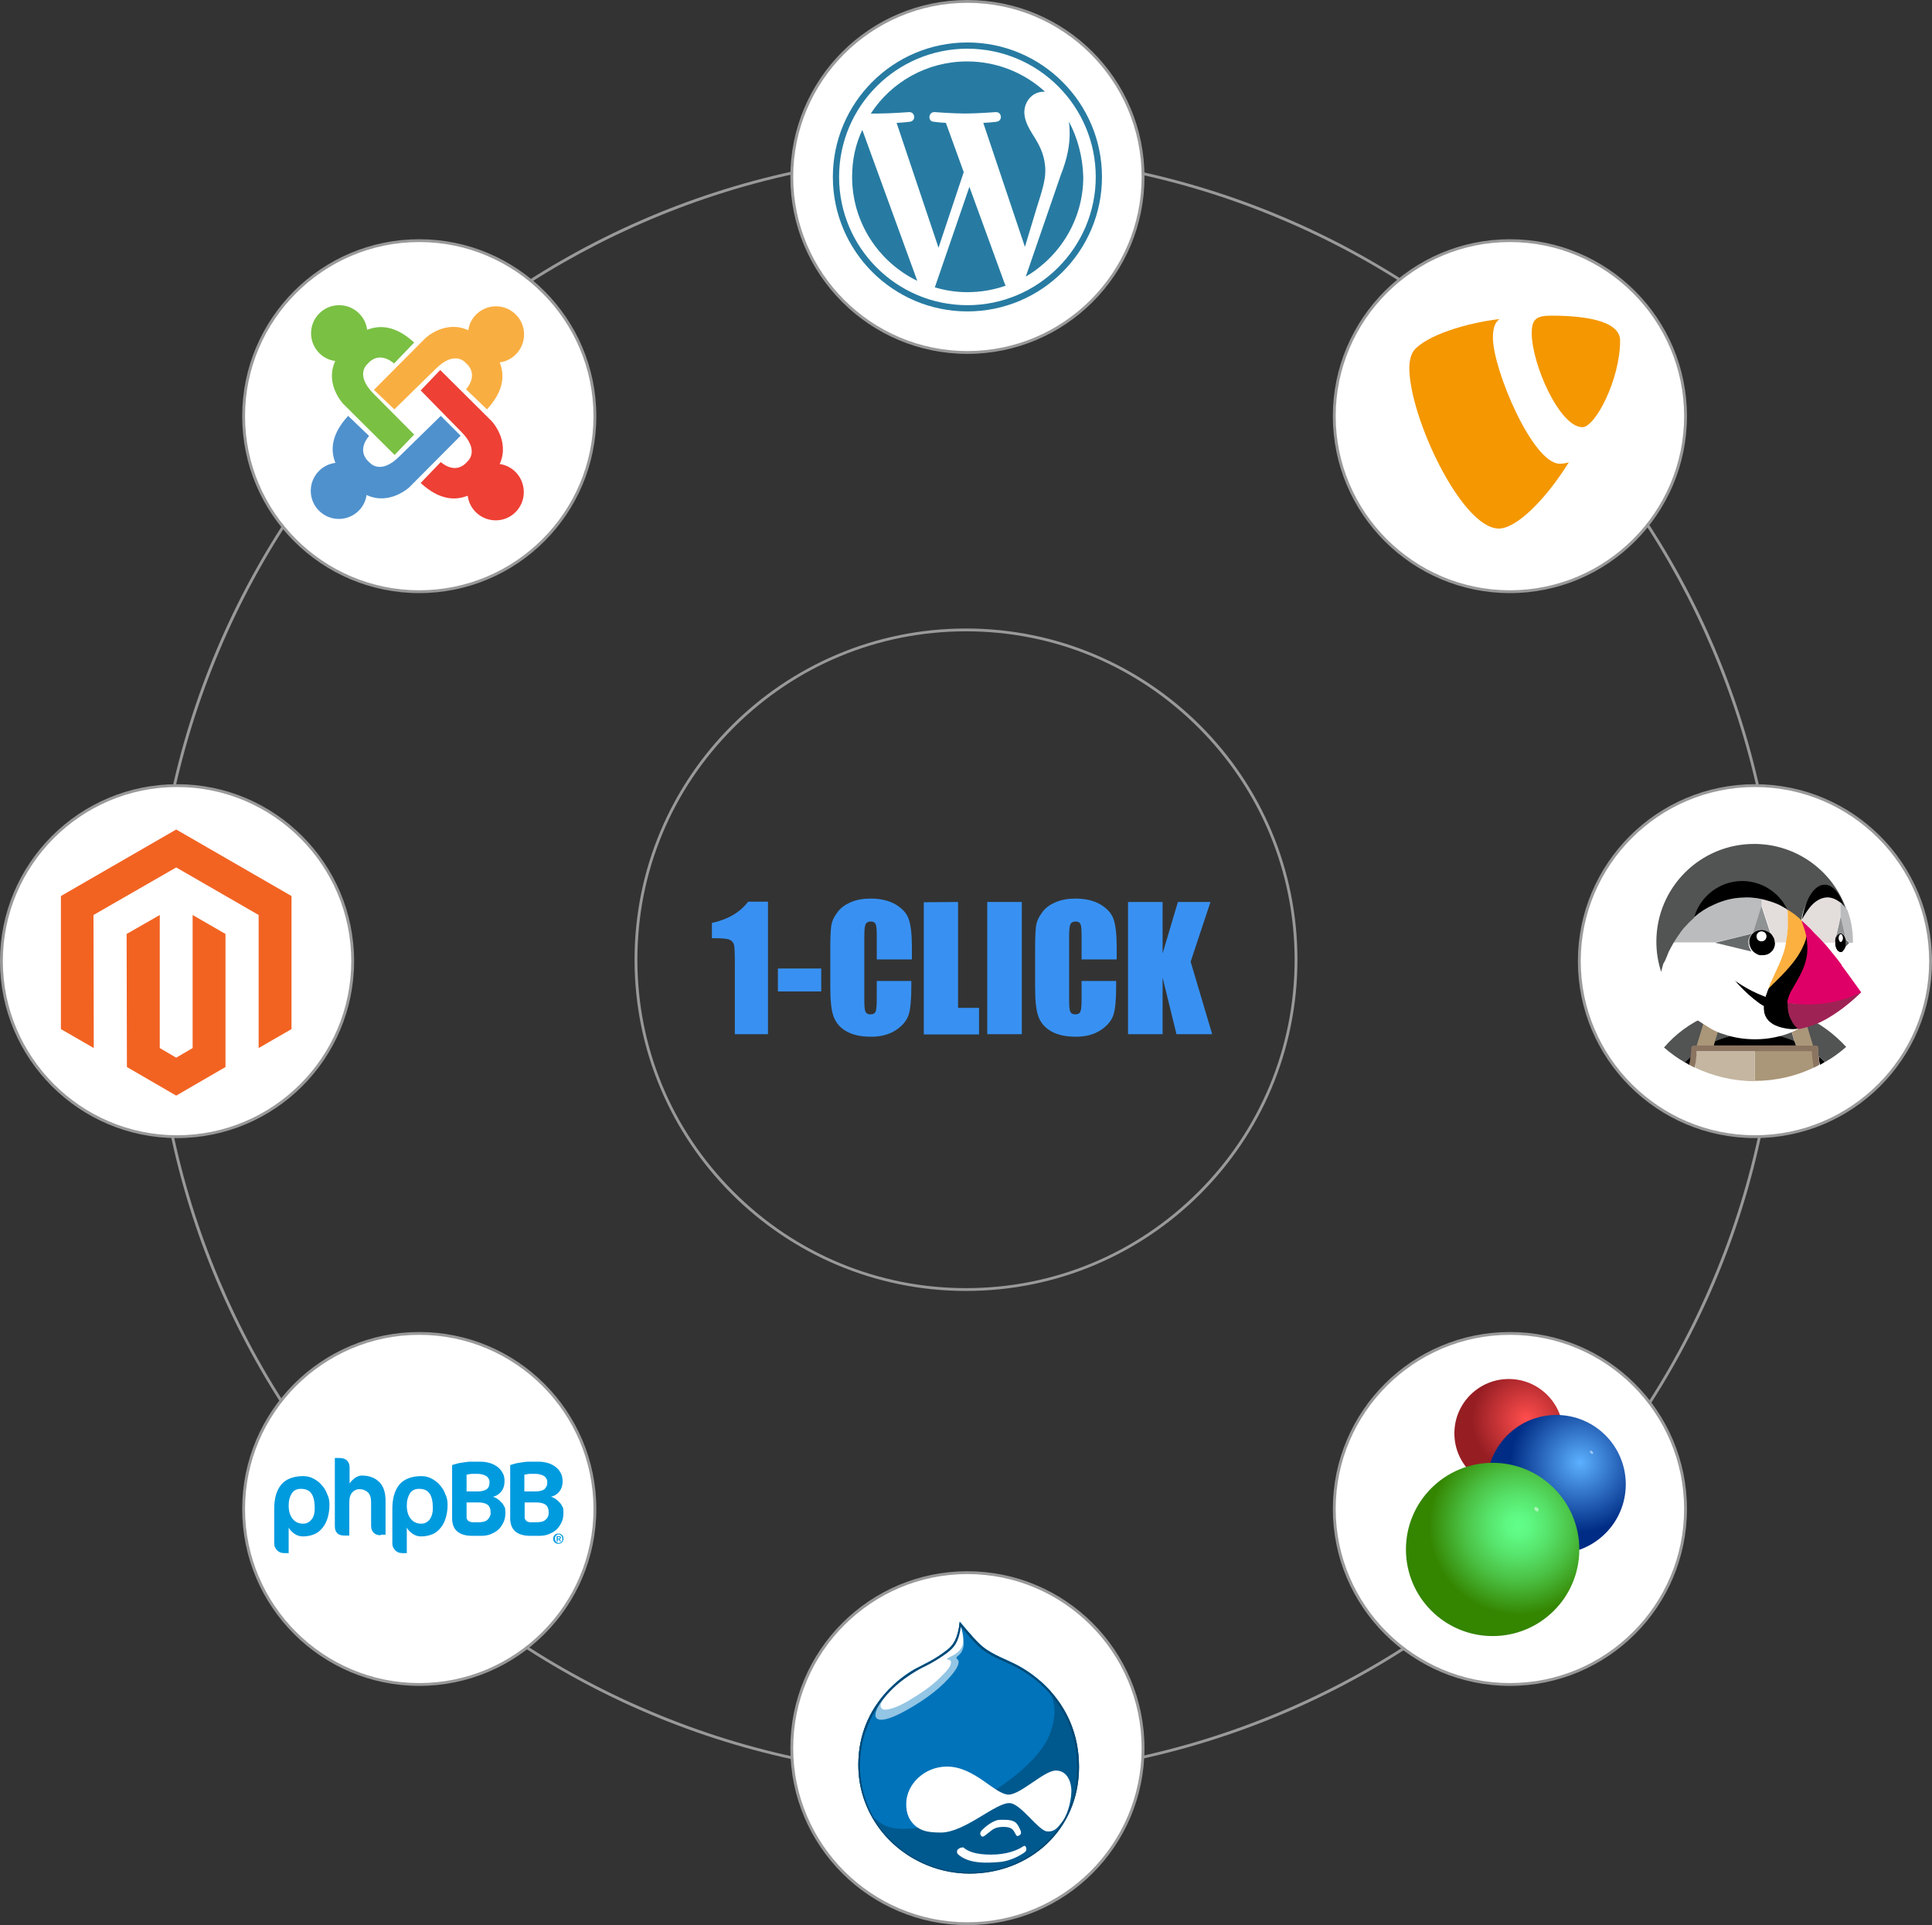
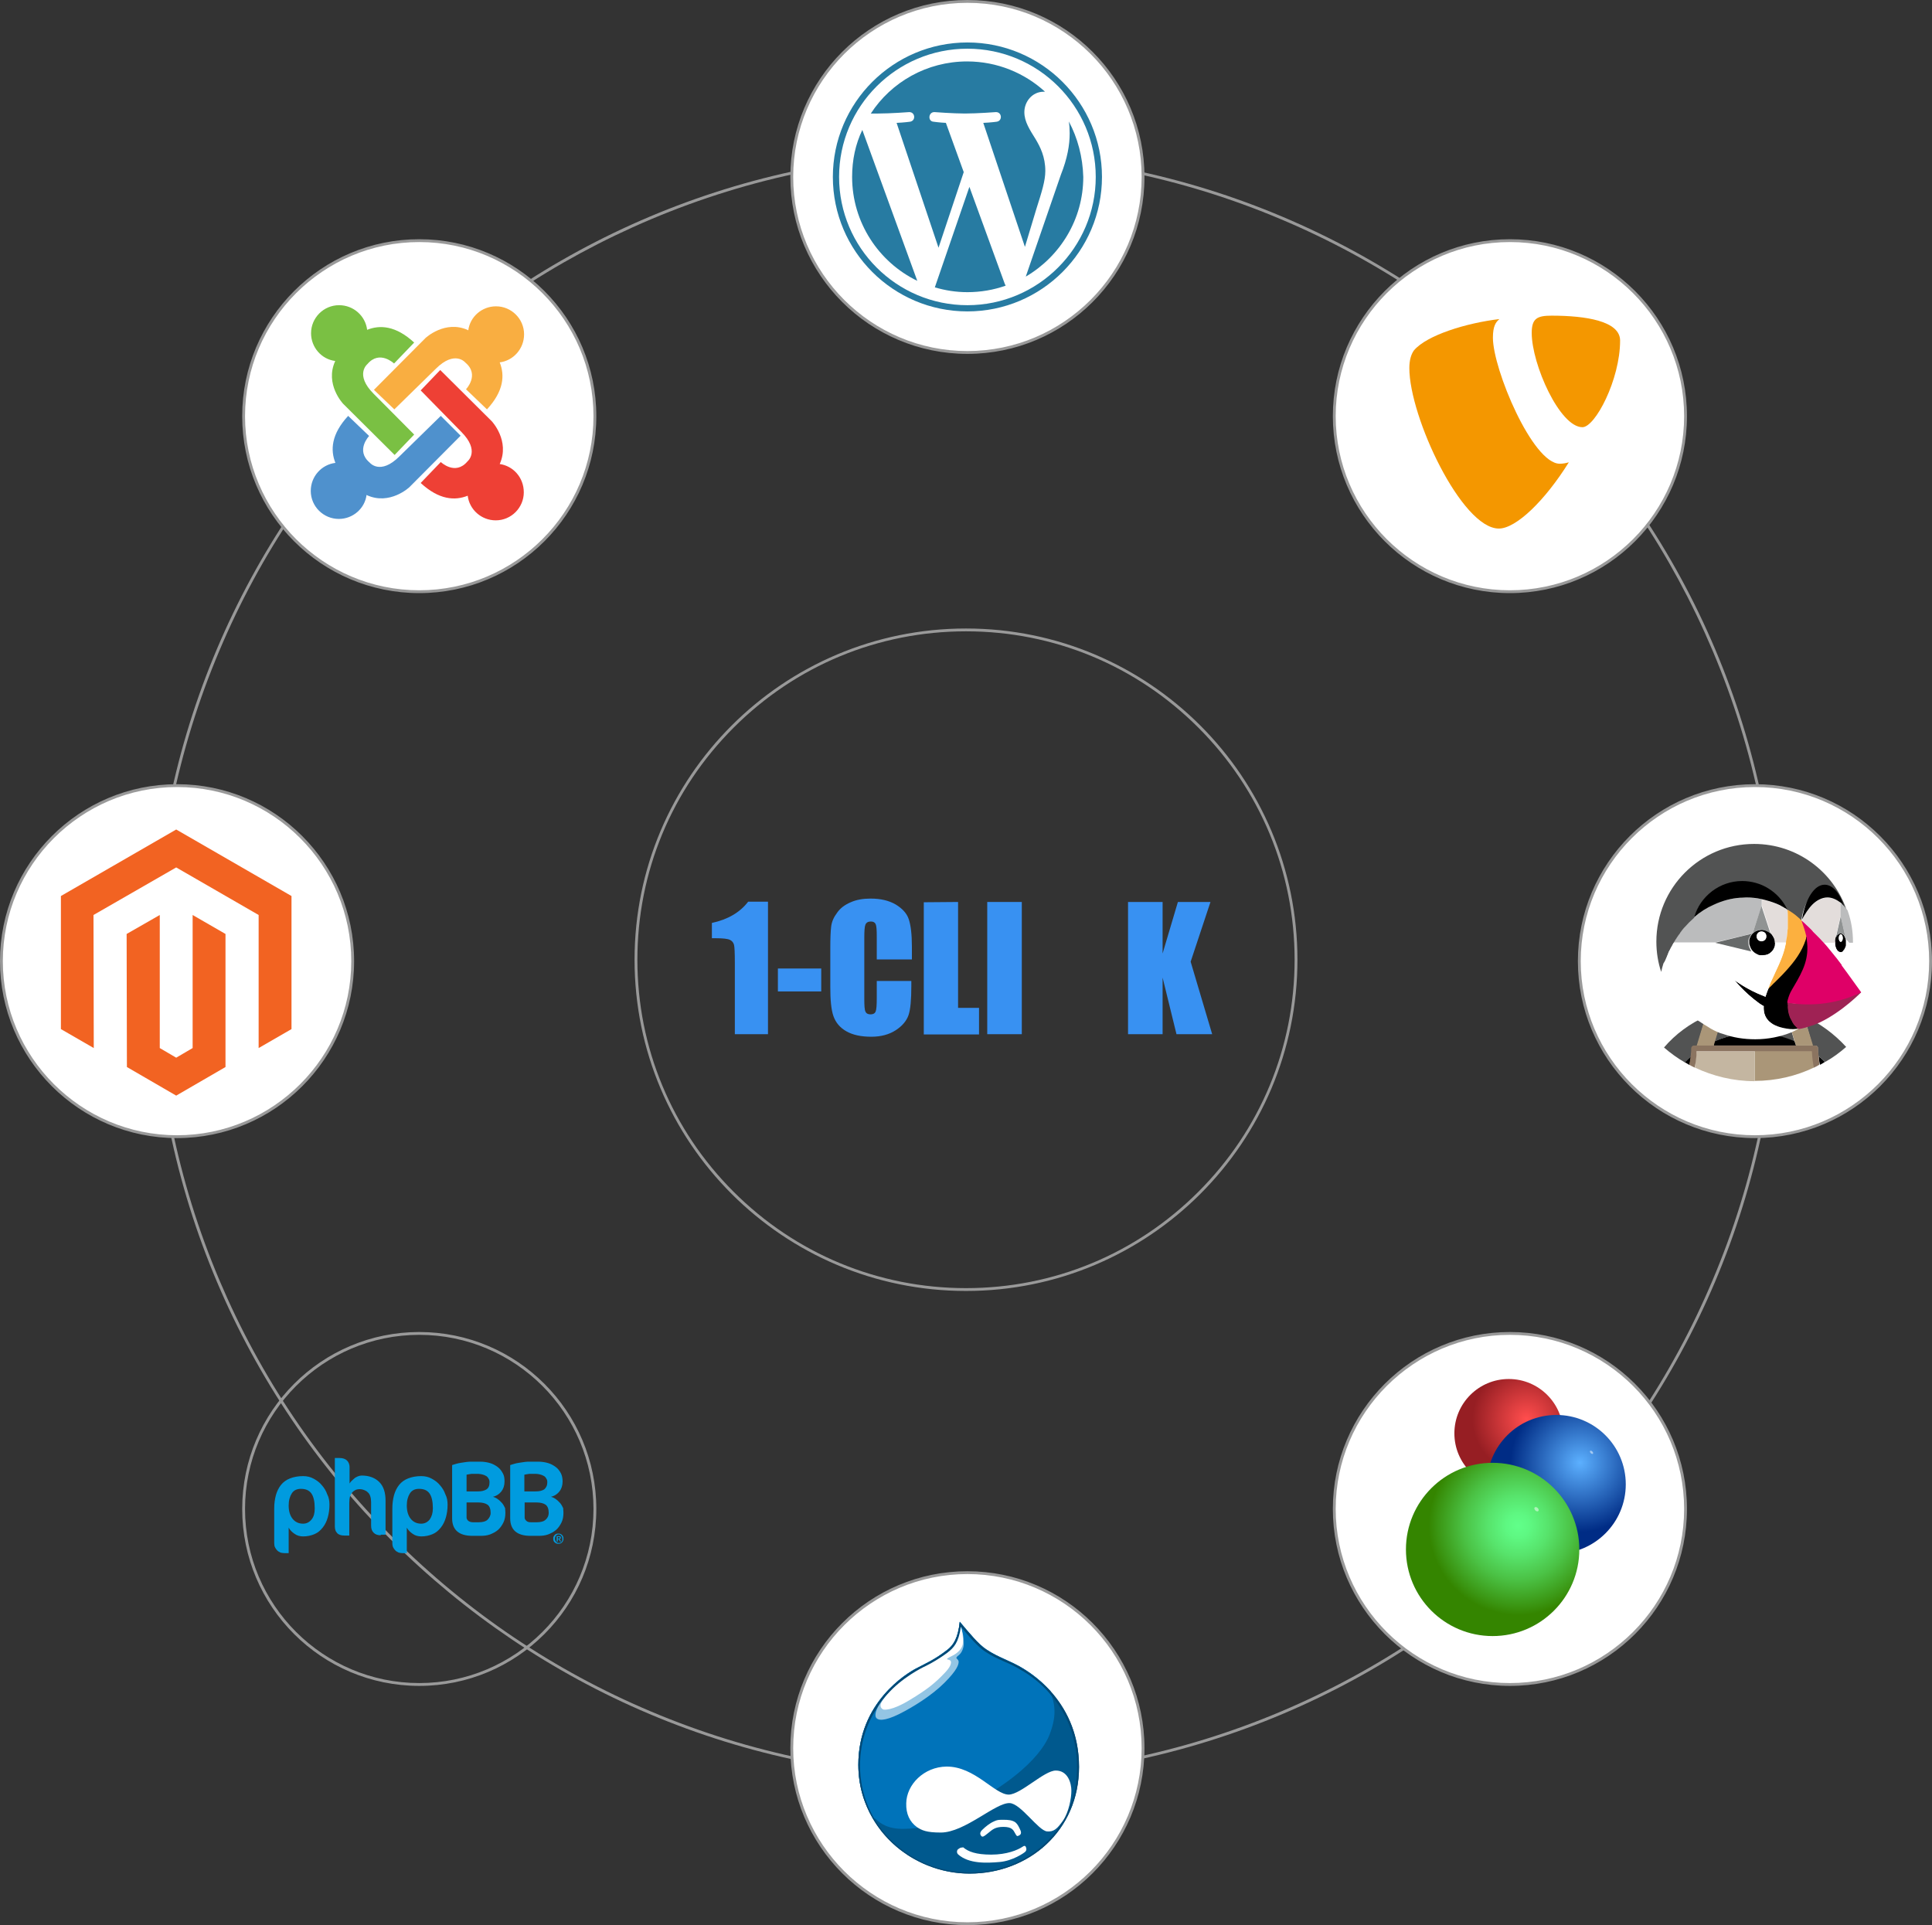
<svg xmlns="http://www.w3.org/2000/svg" width="565" height="563" viewBox="0 0 565 563" fill="none">
  <rect x="0" y="0" width="565" height="563" fill="#333333" stroke="none" />
  <path d="M282.5 45.537C314.478 45.537 345.545 51.829 374.706 64.165C402.956 76.088 428.224 93.143 450.012 114.918C471.8 136.693 488.866 162.028 500.795 190.178C513.139 219.322 519.435 250.369 519.435 282.328C519.435 314.286 513.139 345.334 500.795 374.478C488.866 402.711 471.8 427.963 450.012 449.738C428.224 471.513 402.873 488.568 374.706 500.49C345.545 512.827 314.478 519.119 282.5 519.119C250.522 519.119 219.455 512.827 190.294 500.49C162.044 488.568 136.776 471.513 114.988 449.738C93.2 427.963 76.134 402.628 64.205 374.478C51.861 345.334 45.565 314.286 45.565 282.328C45.565 250.369 51.861 219.322 64.205 190.178C76.134 161.945 93.2 136.693 114.988 114.918C136.776 93.143 162.127 76.088 190.294 64.165C219.455 51.829 250.522 45.537 282.5 45.537ZM282.5 44.709C151.191 44.709 44.736 151.099 44.736 282.328C44.736 413.557 151.191 519.947 282.5 519.947C413.809 519.947 520.264 413.557 520.264 282.328C520.264 151.099 413.809 44.709 282.5 44.709Z" fill="#999999" />
  <path d="M51.778 332.418C80.145 332.418 103.142 309.436 103.142 281.086C103.142 252.736 80.145 229.754 51.778 229.754C23.411 229.754 0.414 252.736 0.414 281.086C0.414 309.436 23.411 332.418 51.778 332.418Z" fill="white" />
  <path d="M51.778 230.168C79.862 230.168 102.727 253.019 102.727 281.086C102.727 309.153 79.862 332.004 51.778 332.004C23.694 332.004 0.828 309.153 0.828 281.086C0.828 253.019 23.694 230.168 51.778 230.168ZM51.778 229.34C23.197 229.34 0 252.522 0 281.086C0 309.65 23.197 332.832 51.778 332.832C80.359 332.832 103.556 309.65 103.556 281.086C103.556 252.522 80.359 229.34 51.778 229.34Z" fill="#999999" />
  <path d="M282.914 562.586C311.282 562.586 334.278 539.604 334.278 511.254C334.278 482.904 311.282 459.921 282.914 459.921C254.547 459.921 231.551 482.904 231.551 511.254C231.551 539.604 254.547 562.586 282.914 562.586Z" fill="white" />
  <path d="M282.914 460.335C310.999 460.335 333.864 483.186 333.864 511.254C333.864 539.321 310.999 562.172 282.914 562.172C254.83 562.172 231.965 539.321 231.965 511.254C231.965 483.186 254.83 460.335 282.914 460.335ZM282.914 459.507C254.333 459.507 231.136 482.69 231.136 511.254C231.136 539.818 254.333 563 282.914 563C311.496 563 334.692 539.818 334.692 511.254C334.692 482.69 311.496 459.507 282.914 459.507Z" fill="#999999" />
  <path d="M282.914 103.079C311.282 103.079 334.278 80.096 334.278 51.746C334.278 23.396 311.282 0.414 282.914 0.414C254.547 0.414 231.551 23.396 231.551 51.746C231.551 80.096 254.547 103.079 282.914 103.079Z" fill="white" />
  <path d="M282.914 0.828C310.999 0.828 333.864 23.679 333.864 51.746C333.864 79.814 310.999 102.665 282.914 102.665C254.83 102.665 231.965 79.814 231.965 51.746C231.965 23.679 254.83 0.828 282.914 0.828ZM282.914 0C254.333 0 231.136 23.182 231.136 51.746C231.136 80.31 254.333 103.493 282.914 103.493C311.496 103.493 334.692 80.31 334.692 51.746C334.692 23.182 311.496 0 282.914 0Z" fill="#999999" />
  <path d="M513.222 332.418C541.589 332.418 564.586 309.436 564.586 281.086C564.586 252.736 541.589 229.754 513.222 229.754C484.855 229.754 461.858 252.736 461.858 281.086C461.858 309.436 484.855 332.418 513.222 332.418Z" fill="white" />
  <path d="M513.222 230.168C541.307 230.168 564.172 253.019 564.172 281.086C564.172 309.153 541.307 332.004 513.222 332.004C485.138 332.004 462.273 309.153 462.273 281.086C462.273 253.019 485.138 230.168 513.222 230.168ZM513.222 229.34C484.641 229.34 461.444 252.522 461.444 281.086C461.444 309.65 484.641 332.832 513.222 332.832C541.804 332.832 565 309.65 565 281.086C565 252.522 541.804 229.34 513.222 229.34Z" fill="#999999" />
  <path d="M224.592 263.782V302.447H214.899V281.666C214.899 278.685 214.816 276.863 214.65 276.284C214.485 275.704 214.153 275.208 213.491 274.876C212.828 274.545 211.419 274.38 209.183 274.38H208.188V269.909C212.828 268.915 216.39 266.845 218.793 263.699H224.592V263.782Z" fill="#3891F2" />
  <path d="M240.166 283.239V289.945H227.491V283.239H240.166Z" fill="#3891F2" />
  <path d="M266.511 280.589H256.404V273.883C256.404 271.896 256.321 270.737 256.073 270.24C255.824 269.743 255.41 269.495 254.664 269.495C253.836 269.495 253.339 269.826 253.09 270.406C252.842 270.985 252.759 272.31 252.759 274.214V292.18C252.759 294.085 252.842 295.327 253.09 295.823C253.339 296.403 253.836 296.651 254.581 296.651C255.327 296.651 255.824 296.403 256.073 295.823C256.321 295.244 256.404 293.919 256.404 291.766V286.882H266.511V288.372C266.511 292.346 266.262 295.244 265.683 296.9C265.103 298.556 263.86 300.046 261.955 301.288C260.049 302.53 257.647 303.192 254.83 303.192C251.847 303.192 249.445 302.695 247.54 301.619C245.634 300.543 244.391 299.052 243.729 297.148C243.066 295.244 242.817 292.429 242.817 288.62V277.278C242.817 274.463 242.9 272.393 243.066 270.985C243.232 269.578 243.812 268.253 244.806 266.928C245.717 265.604 247.042 264.61 248.782 263.865C250.439 263.12 252.427 262.789 254.581 262.789C257.564 262.789 259.966 263.368 261.955 264.527C263.86 265.686 265.185 267.094 265.765 268.833C266.345 270.571 266.677 273.221 266.677 276.781V280.589H266.511Z" fill="#3891F2" />
  <path d="M280.18 263.782V294.747H286.311V302.53H270.156V263.865L280.18 263.782Z" fill="#3891F2" />
  <path d="M298.82 263.782V302.447H288.713V263.782H298.82Z" fill="#3891F2" />
-   <path d="M326.408 280.589H316.301V273.883C316.301 271.896 316.218 270.737 315.969 270.24C315.721 269.743 315.307 269.495 314.561 269.495C313.732 269.495 313.235 269.826 312.987 270.406C312.738 270.985 312.655 272.31 312.655 274.214V292.18C312.655 294.085 312.738 295.327 312.987 295.823C313.235 296.403 313.732 296.651 314.478 296.651C315.224 296.651 315.721 296.403 315.969 295.823C316.218 295.244 316.301 293.919 316.301 291.766V286.882H326.408V288.372C326.408 292.346 326.159 295.244 325.579 296.9C324.999 298.556 323.757 300.046 321.851 301.288C319.946 302.53 317.543 303.192 314.727 303.192C311.744 303.192 309.342 302.695 307.436 301.619C305.531 300.543 304.288 299.052 303.625 297.148C302.963 295.244 302.714 292.429 302.714 288.62V277.278C302.714 274.463 302.797 272.393 302.963 270.985C303.128 269.578 303.708 268.253 304.702 266.928C305.614 265.604 306.939 264.61 308.679 263.865C310.419 263.12 312.324 262.789 314.478 262.789C317.46 262.789 319.863 263.368 321.851 264.527C323.757 265.686 325.082 267.094 325.662 268.833C326.242 270.571 326.573 273.221 326.573 276.781V280.589H326.408Z" fill="#3891F2" />
  <path d="M353.995 263.782L348.196 281.252L354.492 302.447H344.054L339.994 285.888V302.447H329.887V263.782H339.994V278.851L344.468 263.782H353.995Z" fill="#3891F2" />
  <path d="M527.554 297.148L530.04 305.841H530.785C531.282 305.841 531.614 306.007 531.614 306.421C531.614 307.166 531.614 308.077 531.779 308.822C532.442 309.402 533.188 309.981 533.768 310.561C536.004 309.319 537.993 307.829 539.898 306.173C536.336 302.281 532.111 299.218 527.554 297.148Z" fill="#525353" />
  <path d="M522.584 297.065L525.566 296.32C524.82 296.072 524.075 295.741 523.246 295.575C522.252 295.327 521.341 294.996 520.347 294.83C519.021 294.582 517.696 294.333 516.37 294.25C517.116 296.569 517.944 298.97 518.855 301.288C518.855 301.702 518.773 302.199 518.773 302.695C520.844 303.109 522.915 303.854 524.82 304.682L522.584 297.065Z" fill="#525353" />
  <path d="M492.677 310.644C493.174 310.892 493.671 311.223 494.085 311.471C494.251 310.644 494.499 309.567 494.582 308.656C494.002 309.153 493.257 310.064 492.677 310.644Z" fill="black" />
  <path d="M524.82 304.517C522.915 303.689 520.844 303.026 518.773 302.613C516.95 302.281 515.045 302.033 513.139 302.033C511.234 302.033 509.329 302.199 507.506 302.613C505.435 303.026 503.198 303.689 501.293 304.517L501.127 305.759H525.235L524.82 304.517Z" fill="black" />
  <path d="M494.582 308.905C494.665 308.16 494.748 307.497 494.748 306.669C494.748 306.173 495.079 305.924 495.576 305.924H496.322L498.89 297.231C494.251 299.301 490.026 302.364 486.629 306.338C488.535 307.994 490.606 309.484 492.76 310.726C493.34 310.147 493.919 309.567 494.582 309.07" fill="#525353" />
  <path d="M532.028 310.395C532.194 311.223 532.194 311.389 532.277 311.389C532.774 311.14 533.271 310.809 533.685 310.561C533.105 309.981 532.442 309.402 531.862 308.905L532.028 310.395Z" fill="black" />
  <path d="M524.82 304.517L525.235 305.759H530.205L527.554 297.148C526.891 296.9 526.229 296.569 525.566 296.32L522.583 297.065L524.82 304.517Z" fill="#AA9678" />
  <path d="M496.322 307.581C496.322 307.497 496.406 307.497 496.322 307.581C496.322 307.497 496.322 307.497 496.322 307.581Z" fill="#C4B6A1" />
  <path d="M529.957 307.332H513.139V316.108C519.353 316.108 525.318 314.7 530.62 312.134C530.288 310.644 530.205 308.988 530.205 307.415L529.957 307.332Z" fill="#AA9678" />
  <path d="M513.139 307.415C513.139 307.415 496.239 307.415 496.156 307.415C496.073 308.988 495.742 310.892 495.659 312.217C500.961 314.7 506.843 316.191 513.139 316.191V307.415Z" fill="#C4B6A1" />
  <path d="M524.82 299.963C524.655 299.798 524.572 299.715 524.406 299.466C524.655 299.715 524.738 299.798 524.82 299.963Z" fill="#525353" />
  <path d="M525.815 300.957C525.815 300.957 525.4 300.625 524.903 300.046C525.4 300.543 525.815 300.957 525.815 300.957Z" fill="#AA9678" />
-   <path d="M539.815 275.125C539.815 275.373 539.815 275.539 539.815 275.704V275.787V275.87C539.815 276.036 539.815 276.201 539.815 276.367C539.815 276.532 539.732 276.698 539.732 276.864L540.809 275.787L539.732 274.711C539.815 274.794 539.815 274.959 539.815 275.125Z" fill="#676A6A" />
  <path d="M539.815 276.367C539.815 276.118 539.815 275.953 539.815 275.787V275.704V275.622C539.815 275.456 539.815 275.29 539.815 275.125C539.815 275.125 539.815 275.125 539.815 275.042C539.815 274.876 539.733 274.711 539.733 274.545C539.733 274.462 539.733 274.462 539.65 274.38C539.567 274.049 539.401 273.8 539.235 273.552C539.235 273.552 539.235 273.469 539.153 273.469C539.153 273.386 539.07 273.303 538.987 273.303C538.904 273.221 538.821 273.138 538.738 273.138C538.738 273.138 538.656 273.138 538.656 273.055C538.573 273.055 538.49 272.972 538.49 272.972H538.407C538.324 272.972 538.241 272.889 538.158 272.889C538.076 272.889 537.993 272.889 537.91 272.972H537.827C537.744 272.972 537.661 273.055 537.661 273.055C537.661 273.055 537.579 273.055 537.579 273.138C537.496 273.221 537.413 273.303 537.33 273.303C537.33 273.386 537.247 273.386 537.164 273.469C537.164 273.469 537.164 273.552 537.082 273.552C536.916 273.8 536.833 274.049 536.667 274.38C536.667 274.545 536.584 274.628 536.584 274.794C536.584 274.876 536.584 274.876 536.584 274.959C536.584 275.125 536.584 275.29 536.584 275.539V275.622C536.584 277.195 537.33 278.437 538.241 278.437C538.407 278.437 538.573 278.437 538.656 278.354C538.656 278.354 538.656 278.354 538.738 278.354C538.821 278.354 538.904 278.271 538.904 278.188L538.987 278.105C539.07 278.023 539.153 277.94 539.153 277.857C539.153 277.774 539.235 277.691 539.318 277.691C539.318 277.691 539.401 277.609 539.401 277.526C539.401 277.443 539.484 277.36 539.567 277.277V277.195C539.65 277.029 539.65 276.946 539.733 276.781C539.815 276.698 539.815 276.532 539.815 276.367ZM538.324 275.373C537.993 275.373 537.744 274.876 537.744 274.297C537.744 273.717 537.993 273.221 538.324 273.221C538.656 273.221 538.904 273.717 538.904 274.297C538.904 274.876 538.656 275.373 538.324 275.373Z" fill="black" />
  <path d="M538.324 273.303C537.993 273.303 537.744 273.8 537.744 274.38C537.744 274.959 537.993 275.456 538.324 275.456C538.655 275.456 538.904 274.959 538.904 274.38C538.904 273.717 538.655 273.303 538.324 273.303Z" fill="white" />
  <path d="M536.833 274.463C536.916 274.131 537.082 273.883 537.247 273.635C537.247 273.635 537.247 273.552 537.33 273.552C537.33 273.469 537.413 273.386 537.496 273.386C537.579 273.303 537.661 273.221 537.744 273.221C537.744 273.221 537.827 273.221 537.827 273.138C537.91 273.138 537.993 273.055 537.993 273.055H538.076C538.159 273.055 538.241 272.972 538.324 272.972C538.407 272.972 538.49 272.972 538.573 273.055H538.656C538.738 273.055 538.821 273.138 538.821 273.138C538.821 273.138 538.904 273.138 538.904 273.221C538.987 273.303 539.07 273.386 539.153 273.386C539.153 273.469 539.236 273.469 539.318 273.552C539.318 273.552 539.318 273.635 539.401 273.635C539.567 273.883 539.65 274.131 539.815 274.463L538.324 267.839L536.833 274.463Z" fill="#909393" />
  <path d="M519.021 275.705C519.021 275.539 519.021 275.456 519.021 275.291C519.021 275.125 519.021 275.042 518.938 274.877C518.938 274.711 518.856 274.628 518.856 274.545C518.856 274.38 518.773 274.297 518.69 274.214C518.607 274.049 518.607 273.966 518.524 273.883C518.358 273.552 518.11 273.221 517.861 272.972C517.53 272.641 517.116 272.393 516.702 272.227C516.453 272.144 516.287 272.062 516.039 271.979C515.79 271.979 515.542 271.896 515.293 271.896C515.045 271.896 514.796 271.896 514.548 271.979C514.299 271.979 514.133 272.144 513.885 272.144C513.636 272.227 513.471 272.31 513.222 272.476C513.056 272.641 512.808 272.724 512.642 272.89C512.394 273.138 512.145 273.469 511.979 273.8C511.897 273.883 511.897 273.966 511.814 274.131C511.814 274.214 511.731 274.297 511.648 274.463C511.648 274.463 511.648 274.463 511.648 274.545C511.648 274.628 511.565 274.711 511.565 274.794V274.877C511.565 274.959 511.565 275.042 511.565 275.125V275.208C511.565 275.373 511.565 275.456 511.565 275.622C511.565 275.87 511.565 276.118 511.648 276.367C511.731 276.615 511.814 276.864 511.897 277.029C512.062 277.443 512.311 277.857 512.725 278.271C512.974 278.52 513.305 278.768 513.636 278.933C513.719 279.016 513.885 279.016 513.968 279.099C514.051 279.099 514.133 279.182 514.299 279.265C514.299 279.265 514.299 279.265 514.382 279.265C514.465 279.265 514.548 279.347 514.63 279.347H514.713C514.796 279.347 514.879 279.347 514.962 279.347H515.045C515.21 279.347 515.293 279.347 515.459 279.347C516.039 279.347 516.536 279.265 516.95 279.099C517.199 279.016 517.364 278.851 517.613 278.768C518.027 278.52 518.358 278.106 518.69 277.692C518.856 277.526 518.938 277.278 519.021 277.029C519.187 276.615 519.27 276.036 519.27 275.539C519.021 275.705 519.021 275.705 519.021 275.705ZM515.128 275.291C514.299 275.291 513.719 274.628 513.719 273.883C513.719 273.055 514.382 272.476 515.128 272.476C515.956 272.476 516.536 273.138 516.536 273.883C516.619 274.628 515.956 275.291 515.128 275.291Z" fill="black" />
  <path d="M515.128 272.393C514.299 272.393 513.719 273.055 513.719 273.8C513.719 274.628 514.382 275.208 515.128 275.208C515.956 275.208 516.536 274.545 516.536 273.8C516.619 272.972 515.956 272.393 515.128 272.393Z" fill="white" />
  <path d="M512.56 272.972L515.211 264.858V262.954C513.719 262.706 512.228 262.457 510.654 262.457C510.157 262.457 509.66 262.457 509.163 262.54C509.08 262.54 508.997 262.54 508.914 262.54C506.263 262.706 503.695 263.451 501.21 264.527C499.139 265.521 497.233 266.763 495.493 268.17C494.996 268.584 494.582 268.998 494.168 269.412C494.085 269.495 494.002 269.578 493.919 269.66C493.505 270.074 493.091 270.488 492.76 270.902C492.677 270.985 492.594 271.068 492.511 271.151C492.097 271.565 491.765 272.062 491.434 272.558C491.434 272.558 491.351 272.641 491.351 272.724C491.02 273.138 490.689 273.635 490.357 274.131C490.274 274.214 490.191 274.297 490.191 274.38C489.943 274.794 489.694 275.208 489.446 275.622H501.458L512.56 272.972Z" fill="#BBBCBD" />
  <path d="M522.749 272.062C522.749 271.73 522.749 271.399 522.832 271.068C522.832 270.654 522.832 270.24 522.832 269.826C522.832 269.495 522.832 269.164 522.832 268.833C522.832 268.75 522.832 268.667 522.832 268.584C522.832 267.756 522.832 266.845 522.749 266.018C522.584 265.935 522.169 265.686 521.838 265.521C521.755 265.438 521.672 265.438 521.589 265.355C521.507 265.355 521.424 265.272 521.424 265.272C521.341 265.272 521.341 265.19 521.258 265.19C520.678 264.941 520.181 264.61 519.601 264.362C518.193 263.782 516.37 263.285 515.293 263.037V264.941L517.944 273.055C518.193 273.303 518.441 273.635 518.607 273.966C518.69 274.049 518.773 274.214 518.773 274.297C518.856 274.463 518.856 274.545 518.938 274.628C518.938 274.794 519.021 274.876 519.021 274.959C519.021 275.125 519.104 275.208 519.104 275.373C519.104 275.539 519.104 275.622 519.104 275.787H522.335C522.418 274.463 522.584 273.303 522.749 272.062C522.749 272.144 522.749 272.062 522.749 272.062Z" fill="#E3DDDB" />
  <path d="M512.559 272.972C512.725 272.807 512.891 272.641 513.139 272.558C513.305 272.393 513.553 272.31 513.802 272.227C514.051 272.144 514.216 272.062 514.465 272.062C514.713 272.062 514.962 271.979 515.21 271.979C515.459 271.979 515.707 271.979 515.956 272.062C516.205 272.144 516.453 272.227 516.619 272.31C517.033 272.475 517.447 272.724 517.779 273.055L515.128 264.941L512.559 272.972Z" fill="#909393" />
  <path d="M511.648 277.195C511.565 276.946 511.482 276.781 511.4 276.532C511.4 276.284 511.317 276.036 511.317 275.787C511.317 275.622 511.317 275.539 511.317 275.373V275.291C511.317 275.208 511.317 275.125 511.317 275.042V274.959C511.317 274.877 511.4 274.794 511.4 274.711C511.4 274.711 511.4 274.711 511.4 274.628C511.4 274.545 511.482 274.463 511.565 274.297C511.648 274.214 511.648 274.049 511.731 273.966C511.897 273.635 512.145 273.303 512.394 273.055L501.21 275.787L512.228 278.437C512.062 278.023 511.814 277.609 511.648 277.195Z" fill="#676A6A" />
  <path d="M536.667 275.125C536.667 275.042 536.667 275.042 536.667 274.959C536.667 274.794 536.75 274.628 536.75 274.545C536.75 274.545 536.75 274.545 536.75 274.463L538.241 267.839V264.03C537.082 263.037 535.756 262.54 534.43 262.54C532.774 262.54 531.2 263.451 530.04 264.61C528.797 265.852 527.803 267.425 526.974 268.998C526.974 269.081 526.892 269.164 526.892 269.246C527.14 269.495 527.389 269.66 527.637 269.909C528.217 270.406 528.714 270.902 529.211 271.399C529.46 271.648 529.708 271.896 529.957 272.144C530.205 272.393 530.454 272.641 530.702 272.972C531.034 273.303 531.365 273.635 531.697 273.966C531.862 274.131 531.945 274.214 532.111 274.38C532.525 274.794 532.856 275.208 533.271 275.622C533.353 275.704 533.354 275.787 533.436 275.787H536.75V275.704C536.667 275.456 536.667 275.29 536.667 275.125Z" fill="#E3DDDB" />
  <path d="M487.375 279.927C487.375 279.844 487.375 279.844 487.375 279.927C487.623 279.347 487.872 278.768 488.037 278.271C488.12 278.105 488.203 278.023 488.286 277.857C488.452 277.443 488.7 277.029 488.949 276.615C489.032 276.45 489.114 276.284 489.197 276.118C489.28 276.036 489.28 275.953 489.363 275.87C489.612 275.456 489.86 275.042 490.109 274.628C490.191 274.545 490.274 274.463 490.274 274.38C490.606 273.883 490.937 273.386 491.268 272.972C491.268 272.972 491.351 272.889 491.351 272.807C491.683 272.31 492.097 271.813 492.428 271.399C492.511 271.316 492.594 271.234 492.677 271.151C493.091 270.737 493.422 270.323 493.837 269.909C493.919 269.826 494.002 269.743 494.085 269.66C494.499 269.247 494.996 268.833 495.411 268.419C497.233 262.292 503.115 258.483 509.743 258.483C512.394 258.483 515.045 259.228 517.364 260.636C519.684 262.043 521.258 263.451 522.501 265.852C522.501 265.935 522.584 266.018 522.584 266.018C523.578 266.68 524.572 267.425 525.566 268.17C525.897 268.419 526.146 268.75 526.477 268.998C526.56 269.081 526.643 269.164 526.726 269.247C526.726 269.164 526.809 269.081 526.809 268.998C527.72 263.12 530.702 259.891 533.768 259.891C536.087 259.891 537.744 261.298 538.987 265.024C539.318 265.438 539.65 265.852 540.064 266.266C540.064 266.349 540.064 266.349 540.147 266.431L540.064 266.266C536.253 254.923 525.566 246.809 512.974 246.809C497.15 246.809 484.392 259.642 484.392 275.373C484.392 278.519 484.889 281.5 485.801 284.232C485.966 283.404 486.215 282.576 486.463 281.748C486.878 281.169 487.126 280.506 487.375 279.927Z" fill="#525353" />
  <path d="M540.81 275.787L539.815 276.864C539.815 277.029 539.733 277.112 539.65 277.278V277.36C539.65 277.443 539.567 277.526 539.484 277.609C539.484 277.609 539.401 277.692 539.401 277.774C539.401 277.857 539.318 277.94 539.236 277.94C539.153 278.023 539.07 278.105 539.07 278.188L538.987 278.271C538.904 278.271 538.821 278.354 538.821 278.437C538.821 278.437 538.821 278.437 538.738 278.437C538.573 278.519 538.49 278.519 538.324 278.519C537.413 278.519 536.667 277.278 536.667 275.704H533.354C533.933 276.367 534.596 277.112 535.176 277.857C535.756 278.519 536.336 279.265 536.916 280.01L536.999 280.093C537.579 280.755 538.076 281.5 538.573 282.162C538.656 282.245 538.656 282.328 538.738 282.328C539.318 283.073 539.815 283.818 540.395 284.563C541.389 281.831 541.887 278.768 541.887 275.704L540.81 275.787Z" fill="white" />
  <path d="M508.914 262.54C508.997 262.54 509.08 262.54 509.163 262.54C509.66 262.54 510.157 262.457 510.654 262.457C512.228 262.457 513.719 262.623 515.21 262.954C516.287 263.203 518.11 263.699 519.518 264.279C520.098 264.527 520.678 264.776 521.175 265.107C521.175 265.107 521.258 265.107 521.341 265.19C521.424 265.19 521.424 265.272 521.507 265.272C521.59 265.272 521.672 265.355 521.755 265.438C522.087 265.604 522.501 265.852 522.667 265.935C522.667 265.852 522.584 265.769 522.584 265.769C521.341 263.285 519.436 261.216 517.116 259.808C514.879 258.401 512.145 257.655 509.494 257.655C502.867 257.655 497.233 262.126 495.411 268.253C497.15 266.763 499.056 265.521 501.127 264.61C503.612 263.451 506.263 262.706 508.914 262.54Z" fill="black" />
  <path d="M540.312 266.266C539.981 265.769 539.65 265.355 539.235 264.941C539.07 264.776 538.904 264.61 538.738 264.444C538.655 264.362 538.573 264.279 538.573 264.279C538.49 264.196 538.324 264.113 538.241 264.031V267.839L539.732 274.463C539.732 274.545 539.732 274.545 539.815 274.628L540.809 275.704H541.886C541.886 275.622 541.886 275.539 541.886 275.456C541.886 272.31 541.389 269.329 540.395 266.514C540.395 266.432 540.395 266.349 540.312 266.266Z" fill="#BBBCBD" />
  <path d="M530.04 264.527C531.199 263.368 532.774 262.457 534.43 262.457C535.756 262.457 536.999 263.037 538.241 263.948C538.324 264.031 538.49 264.113 538.573 264.196C538.656 264.279 538.738 264.279 538.738 264.362C538.904 264.527 539.07 264.693 539.235 264.858C537.993 261.133 535.922 258.732 533.602 258.732C530.537 258.732 527.969 262.954 526.974 268.915C527.803 267.425 528.797 265.769 530.04 264.527Z" fill="black" />
  <path d="M525.897 300.791C525.897 300.791 525.483 300.46 524.986 299.88C524.82 299.715 524.738 299.632 524.572 299.384C524.489 299.218 524.406 299.135 524.323 298.97C524.24 298.887 524.158 298.804 524.158 298.638C523.992 298.307 523.826 297.976 523.578 297.562C523.412 297.148 523.412 296.817 523.246 296.403C523.163 296.155 523.081 295.823 523.081 295.492C522.998 294.995 522.915 294.499 522.998 294.002C522.998 293.754 522.998 293.422 523.081 293.091C523.081 292.843 523.163 292.512 523.246 292.18C523.495 291.27 523.909 290.276 524.489 289.2L524.655 288.869C524.82 288.538 524.903 288.538 525.069 288.206C527.803 283.57 529.294 280.093 528.548 274.794C528.466 274.38 528.383 273.552 528.3 273.138C528.3 273.386 528.134 274.297 528.134 274.297C528.134 274.463 528.051 274.545 527.968 274.628C526.809 278.105 524.903 280.672 522.252 283.653C521.921 284.067 521.507 284.481 521.092 284.895C520.43 285.557 519.767 286.302 519.021 286.964C518.773 287.213 518.441 287.544 518.11 287.875C517.861 288.124 517.53 288.703 517.116 289.2C516.867 289.862 516.536 290.69 516.287 291.518C516.205 291.518 516.039 291.435 515.956 291.353C510.737 289.365 507.257 286.633 507.257 286.633C507.257 286.633 509.908 290.111 514.465 293.422C514.879 293.754 515.293 294.002 515.79 294.25C515.625 297.231 516.867 300.046 522.832 300.874C523.826 301.039 524.82 301.039 525.897 300.791H526.063H525.897Z" fill="black" />
  <path d="M522.75 293.174C527.969 294.002 535.756 293.836 543.709 290.111C543.875 290.028 544.123 290.276 544.289 290.193C544.289 290.193 538.821 295.823 532.277 298.97C532.111 299.052 531.862 299.135 531.697 299.218C531.034 299.466 530.454 299.798 529.791 299.963C528.549 300.377 527.223 300.791 525.98 300.957C525.898 300.957 525.815 300.957 525.815 300.957V300.874C525.815 300.874 525.401 300.543 524.903 299.963C524.738 299.798 524.655 299.715 524.489 299.466C524.406 299.301 524.324 299.218 524.241 299.052C524.158 298.97 524.075 298.887 524.075 298.721C523.909 298.39 523.661 298.059 523.495 297.645C523.329 297.231 523.164 296.817 523.081 296.403C522.998 296.155 522.915 295.823 522.915 295.492C522.832 294.996 522.749 294.499 522.832 294.002C522.749 293.836 522.75 293.505 522.75 293.174Z" fill="#9F2254" />
  <path d="M519.021 287.296C519.767 286.551 520.43 285.888 521.092 285.226C521.507 284.812 521.838 284.398 522.252 283.984C524.903 281.086 526.891 278.354 528.051 274.877C528.051 274.794 528.134 274.711 528.134 274.545C528.134 274.545 528.134 274.545 528.134 274.463C528.134 274.297 528.217 274.214 528.217 274.049C528.217 273.883 528.548 273.717 528.631 273.635C528.383 272.144 527.637 270.488 526.891 269.247C526.809 269.164 526.726 269.081 526.643 268.998C526.394 268.75 526.063 268.419 525.732 268.17C524.82 267.342 523.826 266.68 522.749 266.018C522.832 266.846 522.832 267.756 522.832 268.584C522.832 268.667 522.832 268.75 522.832 268.833C522.832 269.164 522.832 269.495 522.832 269.826C522.832 270.24 522.832 270.654 522.832 271.068C522.832 271.399 522.832 271.73 522.749 272.062V272.144C522.666 273.386 522.501 274.545 522.252 275.704L521.838 277.526C521.01 280.672 519.435 283.57 518.11 286.633C517.779 287.461 517.447 288.206 517.116 289.034C517.116 289.117 517.033 289.2 517.033 289.283C517.447 288.869 517.779 288.455 518.11 288.206C518.441 287.792 518.773 287.544 519.021 287.296Z" fill="#FCB03F" />
  <path d="M501.79 304.434C503.695 303.606 505.518 303.027 507.589 302.613C507.589 302.199 507.589 301.702 507.506 301.205C508.417 298.887 509.246 296.486 509.991 294.168C508.666 294.333 507.34 294.499 506.015 294.747C505.021 294.996 504.109 295.244 503.115 295.492C502.37 295.741 501.624 295.989 500.796 296.237L503.778 296.983L501.376 304.517L501.79 304.434Z" fill="#525353" />
  <path d="M538.573 282.162C538.076 281.5 537.496 280.755 536.999 280.093L536.916 280.01C536.336 279.347 535.839 278.602 535.176 277.857C534.596 277.112 534.016 276.45 533.353 275.704C533.353 275.704 533.271 275.622 533.188 275.539C532.774 275.125 532.442 274.711 532.028 274.297C531.862 274.131 531.779 274.049 531.614 273.883C531.282 273.552 530.951 273.221 530.62 272.889C530.371 272.641 530.122 272.393 529.874 272.061C529.625 271.813 529.377 271.565 529.128 271.316C528.631 270.82 528.051 270.323 527.554 269.826C527.306 269.578 527.057 269.412 526.809 269.164C527.306 270.654 527.886 272.144 528.217 273.717C528.3 274.131 528.383 274.545 528.383 274.876C529.128 280.258 527.389 283.735 524.655 288.372C524.489 288.703 524.241 289.034 524.075 289.365C523.412 290.442 523.081 291.435 522.832 292.346C522.749 292.677 522.667 292.926 522.667 293.257C528.051 294.085 536.087 294.25 544.289 290.193C544.289 290.193 542.632 287.875 540.23 284.563C539.65 283.818 539.153 283.073 538.573 282.328C538.655 282.328 538.573 282.245 538.573 282.162Z" fill="#DF0067" />
  <path d="M501.127 305.924L503.778 297.065L500.796 296.32C500.133 296.569 499.47 296.817 498.807 297.148L496.156 305.924H499.139H501.127Z" fill="#AA9678" />
  <path d="M503.032 302.116C503.281 302.199 503.612 302.281 503.861 302.364C506.843 303.441 509.991 303.937 513.305 303.937C517.116 303.937 520.678 303.192 523.992 301.867C524.158 301.785 524.323 301.702 524.489 301.619C524.738 301.453 525.069 301.371 525.317 301.205C525.566 301.039 525.815 300.957 526.063 300.874C525.98 300.874 525.897 300.874 525.897 300.874C524.903 301.039 523.826 301.039 522.832 300.874C516.95 300.046 515.625 297.148 515.79 294.25C515.376 294.002 514.962 293.754 514.465 293.422C509.908 290.111 507.257 286.633 507.257 286.633C507.257 286.633 510.737 289.366 515.956 291.353C516.122 291.353 516.205 291.435 516.287 291.518C516.536 290.69 516.867 289.862 517.116 289.2C517.116 289.117 517.199 289.034 517.199 288.952C517.447 288.124 517.779 287.296 518.193 286.551C519.518 283.57 521.092 280.672 521.921 277.443L522.335 275.622H519.104C519.104 276.201 519.021 276.698 518.856 277.112C518.773 277.36 518.607 277.526 518.524 277.774C518.276 278.188 517.861 278.519 517.447 278.851C517.282 279.016 517.033 279.099 516.784 279.182C516.37 279.347 515.79 279.43 515.293 279.43C515.128 279.43 515.045 279.43 514.879 279.43H514.796C514.713 279.43 514.631 279.43 514.548 279.43H514.465C514.382 279.43 514.299 279.347 514.216 279.347C514.216 279.347 514.216 279.347 514.133 279.347C514.051 279.347 513.885 279.265 513.802 279.182C513.719 279.099 513.554 279.099 513.471 279.016C513.139 278.851 512.808 278.602 512.559 278.354L501.541 275.705H489.529C489.446 275.787 489.446 275.87 489.363 275.953C489.28 276.118 489.197 276.284 489.114 276.45C488.866 276.864 488.7 277.278 488.452 277.692C488.369 277.857 488.286 277.94 488.203 278.106C487.955 278.685 487.706 279.182 487.54 279.761V279.844C487.292 280.507 487.126 281.086 486.878 281.748C486.629 282.576 486.381 283.404 486.215 284.232C488.12 290.028 491.765 294.996 496.57 298.473C496.736 298.556 496.819 298.638 496.985 298.721C497.813 299.301 498.642 299.798 499.47 300.294C500.547 301.039 501.79 301.619 503.032 302.116Z" fill="white" />
  <path d="M531.862 308.905C531.779 308.16 531.696 307.415 531.696 306.587C531.696 306.09 531.282 305.759 530.868 305.759H495.411C494.913 305.759 494.582 306.173 494.582 306.587C494.582 307.332 494.582 308.077 494.416 308.905C494.334 309.733 494.168 310.561 494.002 311.389C494.499 311.637 494.996 311.968 495.576 312.217C495.908 310.726 496.156 309.153 496.156 307.497C496.156 307.497 496.156 307.497 496.156 307.415H529.874C529.874 307.415 529.874 307.415 529.874 307.497C529.957 309.071 530.122 310.644 530.454 312.217C531.034 311.968 531.531 311.72 532.028 311.389C532.028 310.561 531.945 309.733 531.862 308.905Z" fill="#8B7460" />
  <path d="M249.196 51.746C249.196 65.076 256.984 76.667 268.251 82.132L252.179 38.002C250.19 42.142 249.196 46.779 249.196 51.746Z" fill="#277BA2" />
  <path d="M305.696 50.008C305.696 45.868 304.205 42.97 302.88 40.735C301.14 37.92 299.566 35.602 299.566 32.786C299.566 29.723 301.885 26.825 305.199 26.825C305.365 26.825 305.531 26.825 305.613 26.825C299.649 21.361 291.613 17.966 282.831 17.966C271.067 17.966 260.629 24.01 254.664 33.2C255.493 33.2 256.238 33.2 256.818 33.2C260.38 33.2 265.848 32.786 265.848 32.786C267.671 32.704 267.919 35.353 266.097 35.602C266.097 35.602 264.274 35.85 262.203 35.933L274.464 72.445L281.837 50.339L276.618 35.933C274.795 35.85 273.056 35.602 273.056 35.602C271.233 35.519 271.482 32.704 273.304 32.786C273.304 32.786 278.855 33.2 282.168 33.2C285.731 33.2 291.199 32.786 291.199 32.786C293.021 32.704 293.27 35.353 291.447 35.602C291.447 35.602 289.624 35.85 287.553 35.933L299.731 72.197L303.128 60.937C304.619 56.217 305.696 52.905 305.696 50.008Z" fill="#277BA2" />
  <path d="M283.494 54.644L273.387 84.036C276.452 84.947 279.6 85.444 282.914 85.444C286.808 85.444 290.619 84.781 294.098 83.539C294.015 83.374 293.932 83.208 293.85 83.042L283.494 54.644Z" fill="#277BA2" />
  <path d="M312.572 35.519C312.738 36.595 312.821 37.754 312.821 38.996C312.821 42.391 312.158 46.282 310.253 51.084L299.98 80.89C310.004 75.011 316.797 64.165 316.797 51.746C316.632 45.868 315.141 40.321 312.572 35.519Z" fill="#277BA2" />
  <path d="M282.914 12.419C261.209 12.419 243.563 30.054 243.563 51.746C243.563 73.438 261.209 91.073 282.914 91.073C304.619 91.073 322.265 73.438 322.265 51.746C322.265 30.054 304.619 12.419 282.914 12.419ZM282.914 89.252C262.203 89.252 245.386 72.445 245.386 51.746C245.386 31.048 262.203 14.241 282.914 14.241C303.625 14.241 320.443 31.048 320.443 51.746C320.443 72.362 303.625 89.252 282.914 89.252Z" fill="#277BA2" />
  <path d="M51.529 242.587L17.811 262.043V300.957L27.422 306.504L27.339 267.591L51.529 253.681L75.637 267.591V306.504L85.247 300.957V262.043L51.529 242.587Z" fill="#F26322" />
  <path d="M56.334 306.504L51.529 309.319L46.724 306.504V267.591L37.032 273.138L37.114 312.051L51.529 320.413L65.944 312.051V273.138L56.334 267.591V306.504Z" fill="#F26322" />
  <path d="M282.5 184.631C308.182 184.631 332.289 194.649 350.432 212.781C368.575 230.913 378.6 255.006 378.6 280.672C378.6 306.338 368.575 330.431 350.432 348.563C332.289 366.695 308.182 376.713 282.5 376.713C256.818 376.713 232.71 366.695 214.567 348.563C196.424 330.431 186.4 306.338 186.4 280.672C186.4 255.006 196.424 230.913 214.567 212.781C232.71 194.649 256.818 184.631 282.5 184.631ZM282.5 183.803C228.982 183.803 185.572 227.187 185.572 280.672C185.572 334.157 228.982 377.541 282.5 377.541C336.018 377.541 379.428 334.157 379.428 280.672C379.428 227.187 336.018 183.803 282.5 183.803Z" fill="#999999" />
  <path d="M299.317 488.073C295.507 485.755 292.027 484.844 288.465 482.443C286.228 480.953 283.246 477.393 280.677 474.329C280.18 479.214 278.689 481.201 276.949 482.609C273.304 485.424 271.067 486.334 267.919 487.99C265.268 489.315 251.019 497.843 251.019 516.14C251.019 534.438 266.428 547.933 283.577 547.933C300.726 547.933 315.555 535.514 315.555 516.72C315.555 497.926 301.637 489.563 299.317 488.073Z" fill="#00598E" />
  <path d="M293.601 532.2C294.761 532.2 295.921 532.283 296.832 532.863C297.661 533.442 298.158 534.684 298.489 535.429C298.738 536.175 298.489 536.589 297.909 536.837C297.412 537.085 297.329 537.002 296.832 536.092C296.335 535.181 295.921 534.27 293.436 534.27C290.95 534.27 290.205 535.098 288.962 536.092C287.719 537.085 287.305 537.416 286.891 536.837C286.477 536.257 286.642 535.678 287.388 535.015C288.134 534.27 289.459 533.194 290.619 532.697C291.779 532.118 292.441 532.2 293.601 532.2Z" fill="white" />
  <path d="M281.754 540.314C283.163 541.473 285.317 542.384 289.873 542.384C294.43 542.384 297.578 541.059 299.069 540.066C299.732 539.569 299.98 539.983 300.063 540.314C300.146 540.563 300.312 541.059 299.815 541.556C299.483 541.887 296.169 544.206 292.359 544.537C288.548 544.868 283.329 545.116 280.18 542.301C279.683 541.805 279.849 541.059 280.18 540.811C280.512 540.563 280.843 540.314 281.257 540.314C281.672 540.314 281.589 540.149 281.754 540.314Z" fill="white" />
  <path d="M264.357 534.85C269.742 534.767 270.736 533.856 275.541 531.704C301.223 520.195 306.028 509.681 306.939 507.28C307.85 504.878 309.176 500.987 307.768 496.599C307.519 495.771 307.271 495.109 307.188 494.529C303.791 490.721 300.394 488.651 299.317 487.988C295.589 485.67 292.027 484.759 288.465 482.358C286.228 480.951 283.246 477.308 280.677 474.245C280.18 479.129 278.772 481.199 276.949 482.524C273.304 485.339 271.067 486.25 267.919 487.906C265.268 489.313 251.019 497.758 251.019 516.056C251.019 521.934 252.593 527.233 255.327 531.869H255.99C257.481 533.36 259.801 534.933 264.357 534.85Z" fill="#0073BA" />
  <path d="M299.317 488.073C295.589 485.755 292.027 484.844 288.465 482.443C286.228 481.036 283.246 477.393 280.677 474.329C280.18 479.214 278.772 481.284 276.949 482.609C273.304 485.424 271.067 486.334 267.919 487.99C265.268 489.398 251.019 497.843 251.019 516.14C251.019 522.019 252.593 527.318 255.327 531.954C261.043 541.724 271.979 547.933 283.577 547.933C300.726 547.933 315.555 535.514 315.555 516.72C315.555 506.371 311.33 499.168 307.188 494.531C303.708 490.805 300.312 488.735 299.317 488.073ZM307.933 496.435C312.573 502.231 314.975 509.103 314.975 516.885C314.975 521.356 314.147 525.579 312.407 529.47C310.833 533.113 308.513 536.425 305.531 539.157C299.732 544.622 291.861 547.602 283.494 547.602C279.352 547.602 275.293 546.774 271.399 545.284C267.588 543.711 264.191 541.558 261.209 538.743C254.913 532.865 251.516 524.917 251.516 516.389C251.516 508.772 254.001 502.065 258.889 496.27C262.617 491.882 266.594 489.481 268.168 488.653C268.913 488.239 269.659 487.908 270.322 487.494C272.476 486.417 274.464 485.341 277.281 483.188C278.772 482.029 280.346 480.29 281.009 475.737C283.328 478.552 286.062 481.698 288.133 483.023C289.956 484.265 291.861 485.093 293.684 485.921C295.424 486.666 297.246 487.494 298.986 488.653H299.069C304.288 491.799 307.022 495.276 307.933 496.435Z" fill="#004975" />
  <path d="M281.009 475.818C282.003 478.716 281.837 480.206 281.837 480.868C281.837 481.531 281.506 483.187 280.346 484.097C279.849 484.428 279.683 484.76 279.683 484.842C279.683 485.091 280.346 485.339 280.346 486.002C280.346 486.747 280.015 488.32 276.204 492.128C272.476 495.854 267.008 499.249 262.866 501.318C258.641 503.388 256.653 503.223 256.156 502.229C255.658 501.236 256.404 499 258.972 496.102C261.54 493.205 269.908 488.982 269.908 488.982L280.263 481.779L280.843 479.047" fill="#93C5E4" />
  <path d="M281.009 475.735C280.346 480.454 278.938 481.862 277.032 483.352C273.801 485.753 270.736 487.243 269.99 487.574C268.168 488.485 261.457 492.211 257.978 497.51C256.901 499.166 257.978 499.745 258.227 499.911C258.475 500.076 260.878 500.325 266.014 497.179C271.233 494.032 273.47 492.211 276.369 489.148C277.944 487.492 278.109 486.581 278.109 486.167C278.109 485.67 277.778 485.422 277.198 485.339C276.949 485.256 276.867 485.091 277.198 484.925C277.529 484.677 279.021 484.014 279.435 483.683C279.766 483.435 281.506 482.276 281.589 480.454C281.672 478.633 281.506 477.391 281.009 475.735Z" fill="white" />
  <path d="M265.02 527.399C265.103 521.851 270.239 516.718 276.784 516.635C285.068 516.553 290.867 524.832 295.01 524.832C298.572 524.749 305.365 517.795 308.762 517.795C312.324 517.795 313.318 521.52 313.318 523.673C313.318 525.908 312.573 529.882 310.916 532.366C309.176 534.85 308.182 535.761 306.194 535.595C303.625 535.347 298.489 527.399 295.258 527.316C291.116 527.15 282.169 535.926 275.127 535.926C270.902 535.926 269.576 535.264 268.168 534.353C266.014 532.78 264.937 530.462 265.02 527.399Z" fill="white" />
  <path d="M122.61 173.04C150.977 173.04 173.974 150.057 173.974 121.707C173.974 93.357 150.977 70.375 122.61 70.375C94.243 70.375 71.246 93.357 71.246 121.707C71.246 150.057 94.243 173.04 122.61 173.04Z" fill="white" />
  <path d="M122.61 70.789C150.694 70.789 173.559 93.64 173.559 121.707C173.559 149.775 150.694 172.626 122.61 172.626C94.526 172.626 71.66 149.775 71.66 121.707C71.66 93.64 94.526 70.789 122.61 70.789ZM122.61 69.961C94.028 69.961 70.832 93.143 70.832 121.707C70.832 150.271 94.028 173.454 122.61 173.454C151.191 173.454 174.388 150.271 174.388 121.707C174.388 93.143 151.191 69.961 122.61 69.961Z" fill="#999999" />
  <path d="M441.561 173.04C469.929 173.04 492.925 150.057 492.925 121.707C492.925 93.357 469.929 70.375 441.561 70.375C413.194 70.375 390.198 93.357 390.198 121.707C390.198 150.057 413.194 173.04 441.561 173.04Z" fill="white" />
  <path d="M441.562 70.789C469.646 70.789 492.511 93.64 492.511 121.707C492.511 149.775 469.646 172.626 441.562 172.626C413.477 172.626 390.612 149.775 390.612 121.707C390.612 93.64 413.477 70.789 441.562 70.789ZM441.562 69.961C412.98 69.961 389.784 93.143 389.784 121.707C389.784 150.271 412.98 173.454 441.562 173.454C470.143 173.454 493.339 150.271 493.339 121.707C493.339 93.143 470.143 69.961 441.562 69.961Z" fill="#999999" />
-   <path d="M122.61 492.625C150.977 492.625 173.974 469.643 173.974 441.293C173.974 412.943 150.977 389.96 122.61 389.96C94.243 389.96 71.246 412.943 71.246 441.293C71.246 469.643 94.243 492.625 122.61 492.625Z" fill="white" />
  <path d="M122.61 390.374C150.694 390.374 173.559 413.226 173.559 441.293C173.559 469.36 150.694 492.211 122.61 492.211C94.526 492.211 71.66 469.36 71.66 441.293C71.66 413.226 94.526 390.374 122.61 390.374ZM122.61 389.546C94.028 389.546 70.832 412.729 70.832 441.293C70.832 469.857 94.028 493.039 122.61 493.039C151.191 493.039 174.388 469.857 174.388 441.293C174.388 412.729 151.191 389.546 122.61 389.546Z" fill="#999999" />
  <path d="M441.561 492.625C469.929 492.625 492.925 469.643 492.925 441.293C492.925 412.943 469.929 389.96 441.561 389.96C413.194 389.96 390.198 412.943 390.198 441.293C390.198 469.643 413.194 492.625 441.561 492.625Z" fill="white" />
  <path d="M441.562 390.374C469.646 390.374 492.511 413.226 492.511 441.293C492.511 469.36 469.646 492.211 441.562 492.211C413.477 492.211 390.612 469.36 390.612 441.293C390.612 413.226 413.477 390.374 441.562 390.374ZM441.562 389.546C412.98 389.546 389.784 412.729 389.784 441.293C389.784 469.857 412.98 493.039 441.562 493.039C470.143 493.039 493.339 469.857 493.339 441.293C493.339 412.729 470.143 389.546 441.562 389.546Z" fill="#999999" />
  <path d="M153.263 97.78C153.263 93.226 149.535 89.583 145.061 89.583C140.919 89.583 137.439 92.647 136.942 96.621C136.859 96.621 136.859 96.538 136.859 96.538C130.149 93.475 124.433 98.856 124.433 98.856L109.355 114.008L115.32 119.72L127.415 107.881C133.049 102.251 136.114 106.059 136.114 106.059C140.339 109.619 136.279 113.842 136.279 113.842L142.41 119.72C147.381 114.339 147.629 109.702 146.138 105.976C150.114 105.48 153.263 102.002 153.263 97.78Z" fill="#F9AE41" />
  <path d="M146.138 135.7C146.138 135.617 146.221 135.617 146.138 135.7C149.203 128.91 143.818 123.198 143.818 123.198L128.741 108.212L123.024 114.173L134.871 126.261C140.505 131.891 136.694 134.954 136.694 134.954C133.131 139.177 128.906 135.12 128.906 135.12L123.024 141.247C128.409 146.214 133.049 146.463 136.777 144.972C137.274 149.029 140.753 152.176 144.978 152.176C149.535 152.176 153.18 148.45 153.18 143.979C153.18 139.674 150.115 136.279 146.138 135.7Z" fill="#EE4035" />
  <path d="M128.906 121.625L116.811 133.464C111.178 139.094 108.112 135.286 108.112 135.286C103.887 131.726 107.947 127.503 107.947 127.503L101.816 121.625C96.845 127.006 96.597 131.643 98.088 135.368C94.029 135.865 90.881 139.343 90.881 143.565C90.881 148.119 94.609 151.762 99.082 151.762C103.224 151.762 106.704 148.698 107.201 144.724C107.284 144.724 107.284 144.807 107.284 144.807C113.994 147.87 119.711 142.489 119.711 142.489L134.705 127.42L128.906 121.625Z" fill="#4F91CD" />
  <path d="M109.274 115.167C103.641 109.537 107.451 106.473 107.451 106.473C111.014 102.251 115.239 106.308 115.239 106.308L121.121 100.181C115.736 95.213 111.097 94.965 107.369 96.455C106.871 92.398 103.392 89.252 99.167 89.252C94.611 89.252 90.965 92.978 90.965 97.449C90.965 101.588 94.031 105.066 98.007 105.563C98.007 105.645 98.007 105.645 98.007 105.645C94.942 112.352 100.327 118.064 100.327 118.064L115.404 133.05L121.121 127.089L109.274 115.167Z" fill="#7AC043" />
  <path d="M458.793 135.203C457.882 135.451 457.136 135.617 456.142 135.617C448.189 135.617 436.591 107.964 436.591 98.773C436.591 95.379 437.419 94.22 438.496 93.309C428.804 94.468 417.205 98.028 413.477 102.499C412.649 103.658 412.152 105.397 412.152 107.632C412.152 121.956 427.478 154.577 438.331 154.577C443.384 154.577 451.834 146.38 458.793 135.203Z" fill="#F49700" />
  <path d="M453.74 92.315C463.764 92.315 473.788 93.888 473.788 99.601C473.788 111.027 466.498 124.936 462.77 124.936C456.142 124.936 447.941 106.556 447.941 97.366C447.941 93.143 449.515 92.315 453.74 92.315Z" fill="#F49700" />
  <path fill-rule="evenodd" clip-rule="evenodd" d="M163.038 450.814H162.79V449.241H163.452C163.618 449.241 163.784 449.241 163.867 449.324C163.949 449.406 164.032 449.489 164.032 449.655C164.032 449.82 164.032 449.903 163.949 449.986C163.867 450.069 163.784 450.069 163.618 450.069L164.115 450.814H163.784L163.37 450.152H163.121V450.814H163.038ZM163.37 449.903C163.452 449.903 163.452 449.903 163.535 449.903C163.618 449.903 163.618 449.903 163.618 449.903L163.701 449.82C163.701 449.82 163.701 449.738 163.701 449.655C163.701 449.572 163.701 449.572 163.701 449.572L163.618 449.489H163.535H163.452H163.121V449.986H163.37V449.903ZM164.778 449.986C164.778 450.234 164.778 450.4 164.695 450.565C164.612 450.731 164.529 450.897 164.364 451.062C164.198 451.228 164.115 451.311 163.867 451.393C163.618 451.476 163.535 451.476 163.287 451.476C163.038 451.476 162.872 451.476 162.707 451.393C162.541 451.311 162.375 451.228 162.21 451.062C162.044 450.897 161.961 450.814 161.878 450.565C161.796 450.4 161.796 450.234 161.796 449.986C161.796 449.738 161.796 449.572 161.878 449.406C161.961 449.241 162.044 449.075 162.21 448.91C162.375 448.744 162.458 448.661 162.707 448.578C162.872 448.496 163.038 448.496 163.287 448.496C163.452 448.496 163.701 448.496 163.867 448.578C164.032 448.661 164.198 448.744 164.364 448.91C164.529 449.075 164.612 449.158 164.695 449.406C164.778 449.572 164.778 449.738 164.778 449.986ZM164.447 449.986C164.447 449.82 164.447 449.655 164.364 449.489C164.281 449.324 164.198 449.241 164.115 449.075C164.032 448.992 163.867 448.91 163.784 448.827C163.618 448.744 163.535 448.744 163.37 448.744C163.204 448.744 163.038 448.744 162.955 448.827C162.79 448.91 162.707 448.992 162.624 449.075C162.541 449.158 162.458 449.324 162.375 449.489C162.293 449.655 162.293 449.82 162.293 449.986C162.293 450.152 162.293 450.317 162.375 450.483C162.458 450.648 162.541 450.731 162.624 450.897C162.707 450.979 162.872 451.062 162.955 451.145C163.038 451.228 163.287 451.228 163.452 451.228C163.618 451.228 163.784 451.228 163.867 451.145C164.032 451.062 164.115 450.979 164.198 450.897C164.281 450.814 164.364 450.648 164.447 450.483C164.447 450.317 164.447 450.152 164.447 449.986ZM96.348 440.051C96.348 441.375 96.183 442.617 95.851 443.776C95.52 444.935 95.023 445.929 94.36 446.757C93.697 447.585 92.952 448.247 91.957 448.661C90.963 449.075 89.886 449.324 88.644 449.324C87.733 449.324 86.821 449.075 86.158 448.578C85.413 448.082 84.833 447.502 84.419 446.757V454.208H83.093C82.679 454.208 82.348 454.126 82.016 454.043C81.685 453.877 81.353 453.712 81.105 453.463C80.856 453.215 80.608 452.884 80.442 452.553C80.276 452.221 80.194 451.807 80.194 451.311V441.127C80.194 439.719 80.359 438.478 80.691 437.236C81.022 436.077 81.519 435.083 82.182 434.255C82.845 433.427 83.756 432.765 84.833 432.351C85.91 431.937 87.153 431.688 88.644 431.688C89.804 431.688 90.798 431.937 91.709 432.434C92.62 432.93 93.449 433.51 94.112 434.338C94.774 435.083 95.354 435.994 95.686 436.987C96.183 437.898 96.348 438.974 96.348 440.051ZM92.04 441.127C92.04 439.14 91.709 437.65 91.046 436.739C90.383 435.828 89.389 435.414 87.981 435.414C86.821 435.414 85.91 435.828 85.33 436.739C84.75 437.65 84.419 438.809 84.419 440.299C84.419 441.955 84.833 443.28 85.579 444.19C86.324 445.101 87.318 445.598 88.644 445.598C89.638 445.598 90.466 445.184 91.129 444.356C91.792 443.528 92.04 442.452 92.04 441.127ZM111.343 448.992C110.432 448.992 109.769 448.744 109.272 448.247C108.775 447.751 108.526 447.088 108.526 446.177V439.305C108.526 438.643 108.444 438.064 108.278 437.567C108.112 437.07 107.864 436.656 107.532 436.408C107.201 436.077 106.87 435.911 106.455 435.745C106.041 435.58 105.627 435.497 105.13 435.497C104.798 435.497 104.467 435.58 104.136 435.663C103.804 435.828 103.473 435.994 103.142 436.325C102.81 436.656 102.562 437.07 102.396 437.567C102.23 438.064 102.147 438.726 102.147 439.471V449.075H100.739C99.745 449.075 98.999 448.827 98.585 448.33C98.088 447.833 97.922 447.171 97.922 446.26V426.39H99.248C100.242 426.39 100.988 426.638 101.485 427.135C101.982 427.632 102.23 428.294 102.23 429.039V433.841C102.396 433.593 102.562 433.344 102.81 433.096C103.059 432.848 103.39 432.599 103.639 432.351C103.887 432.102 104.301 431.937 104.633 431.771C105.047 431.606 105.378 431.523 105.793 431.523C107.947 431.523 109.686 432.185 110.929 433.427C112.172 434.669 112.752 436.49 112.752 438.892V448.827H111.343V448.992ZM130.894 440.051C130.894 441.375 130.729 442.617 130.397 443.776C130.066 444.935 129.569 445.929 128.906 446.757C128.243 447.585 127.498 448.247 126.504 448.661C125.51 449.075 124.433 449.324 123.19 449.324C122.279 449.324 121.367 449.075 120.705 448.578C119.959 448.082 119.379 447.502 118.965 446.757V454.208H117.639C117.225 454.208 116.894 454.126 116.562 454.043C116.231 453.877 115.9 453.712 115.651 453.463C115.403 453.215 115.154 452.884 114.988 452.553C114.823 452.221 114.74 451.807 114.74 451.311V441.127C114.74 439.719 114.905 438.478 115.237 437.236C115.568 436.077 116.065 435.083 116.728 434.255C117.391 433.427 118.302 432.765 119.379 432.351C120.456 431.937 121.699 431.688 123.19 431.688C124.35 431.688 125.344 431.937 126.255 432.434C127.166 432.93 127.995 433.51 128.658 434.338C129.32 435.083 129.9 435.994 130.232 436.987C130.729 437.898 130.894 438.974 130.894 440.051ZM126.587 441.127C126.587 439.14 126.255 437.65 125.592 436.739C124.93 435.828 123.936 435.414 122.527 435.414C121.367 435.414 120.456 435.828 119.876 436.739C119.296 437.65 118.965 438.809 118.965 440.299C118.965 441.955 119.379 443.28 120.125 444.19C120.87 445.101 121.864 445.598 123.19 445.598C124.184 445.598 125.013 445.184 125.675 444.356C126.255 443.528 126.587 442.452 126.587 441.127ZM147.795 442.369C147.795 443.445 147.629 444.439 147.215 445.267C146.801 446.095 146.304 446.84 145.641 447.419C144.978 447.999 144.15 448.413 143.321 448.744C142.41 449.075 141.499 449.158 140.504 449.158H138.185C134.208 449.158 132.22 447.419 132.22 444.025V428.459C132.469 428.377 132.8 428.294 133.297 428.128C133.794 427.963 134.291 427.88 134.788 427.797C135.285 427.714 135.865 427.632 136.445 427.549C137.025 427.466 137.522 427.466 137.936 427.466H140.504C141.499 427.466 142.493 427.632 143.321 427.88C144.15 428.128 144.895 428.542 145.558 429.039C146.221 429.536 146.635 430.115 147.049 430.861C147.463 431.606 147.546 432.351 147.546 433.262C147.546 434.421 147.215 435.414 146.635 436.159C146.055 436.904 145.227 437.484 144.15 437.732C144.73 437.898 145.227 438.146 145.641 438.478C146.138 438.809 146.469 439.223 146.883 439.637C147.215 440.051 147.463 440.547 147.712 441.044C147.712 441.375 147.795 441.872 147.795 442.369ZM143.155 433.51C143.155 433.013 143.073 432.682 142.824 432.351C142.658 432.02 142.41 431.771 142.079 431.606C141.747 431.44 141.416 431.274 141.002 431.192C140.587 431.109 140.173 431.026 139.842 431.026H138.268C138.019 431.026 137.688 431.026 137.356 431.109C137.025 431.192 136.694 431.192 136.445 431.275V436.159H139.759C140.753 436.159 141.581 435.994 142.244 435.58C142.907 435.166 143.155 434.421 143.155 433.51ZM143.487 442.452C143.487 441.293 143.155 440.465 142.576 440.051C141.996 439.637 141.084 439.388 139.842 439.388H136.445V443.776C136.445 444.19 136.611 444.439 136.942 444.77C137.274 445.018 137.771 445.184 138.268 445.184H140.007C141.167 445.184 142.079 444.935 142.576 444.439C143.073 443.942 143.487 443.28 143.487 442.452ZM164.778 442.369C164.778 443.445 164.612 444.439 164.198 445.267C163.784 446.095 163.287 446.84 162.624 447.419C161.961 447.999 161.133 448.413 160.304 448.744C159.393 449.075 158.482 449.158 157.488 449.158H155.168C151.191 449.158 149.203 447.419 149.203 444.025V428.459C149.452 428.377 149.783 428.294 150.28 428.128C150.777 427.963 151.274 427.88 151.771 427.797C152.268 427.714 152.848 427.632 153.428 427.549C154.008 427.466 154.505 427.466 154.919 427.466H157.488C158.482 427.466 159.476 427.632 160.304 427.88C161.133 428.128 161.878 428.542 162.541 429.039C163.204 429.536 163.618 430.115 164.032 430.861C164.364 431.523 164.529 432.351 164.529 433.262C164.529 434.421 164.198 435.414 163.618 436.159C163.038 436.904 162.21 437.484 161.133 437.732C161.713 437.898 162.21 438.146 162.624 438.478C163.121 438.809 163.452 439.223 163.867 439.637C164.198 440.051 164.447 440.547 164.695 441.044C164.695 441.375 164.778 441.872 164.778 442.369ZM160.056 433.51C160.056 433.013 159.973 432.682 159.724 432.351C159.559 432.02 159.31 431.771 158.979 431.606C158.647 431.44 158.316 431.274 157.902 431.192C157.488 431.109 157.073 431.026 156.742 431.026H155.168C154.919 431.026 154.588 431.026 154.257 431.109C153.925 431.192 153.594 431.192 153.345 431.275V436.159H156.659C157.653 436.159 158.482 435.994 159.144 435.58C159.724 435.083 160.056 434.421 160.056 433.51ZM160.47 442.452C160.47 441.293 160.139 440.465 159.559 440.051C158.979 439.637 158.068 439.388 156.825 439.388H153.428V443.776C153.428 444.19 153.594 444.439 153.925 444.77C154.257 445.101 154.754 445.184 155.251 445.184H156.991C158.15 445.184 159.062 444.935 159.559 444.439C160.139 443.942 160.47 443.28 160.47 442.452Z" fill="#009BDF" />
  <path d="M441.23 435.084C450.015 435.084 457.136 427.967 457.136 419.187C457.136 410.408 450.015 403.291 441.23 403.291C432.446 403.291 425.324 410.408 425.324 419.187C425.324 427.967 432.446 435.084 441.23 435.084Z" fill="url(#paint0_radial)" />
  <path d="M455.148 454.375C466.358 454.375 475.445 445.293 475.445 434.09C475.445 422.888 466.358 413.806 455.148 413.806C443.939 413.806 434.851 422.888 434.851 434.09C434.851 445.293 443.939 454.375 455.148 454.375Z" fill="url(#paint1_radial)" />
  <path opacity="0.5" d="M465.841 425.135C465.97 425.006 465.892 424.717 465.665 424.491C465.439 424.265 465.15 424.186 465.021 424.315C464.892 424.445 464.97 424.733 465.197 424.959C465.423 425.186 465.712 425.264 465.841 425.135Z" fill="white" />
  <path d="M436.508 478.468C450.509 478.468 461.859 467.125 461.859 453.133C461.859 439.141 450.509 427.798 436.508 427.798C422.508 427.798 411.158 439.141 411.158 453.133C411.158 467.125 422.508 478.468 436.508 478.468Z" fill="url(#paint2_radial)" />
  <path opacity="0.5" d="M449.872 441.898C450.066 441.704 449.988 441.311 449.697 441.02C449.406 440.728 449.013 440.649 448.819 440.843C448.624 441.037 448.703 441.43 448.993 441.721C449.284 442.013 449.678 442.092 449.872 441.898Z" fill="white" />
  <defs>
    <radialGradient id="paint0_radial" cx="0" cy="0" r="1" gradientUnits="userSpaceOnUse" gradientTransform="translate(446.425 415.094) scale(15.892 15.883)">
      <stop offset="0.012" stop-color="#FF4D4D" />
      <stop offset="1" stop-color="#961E23" />
    </radialGradient>
    <radialGradient id="paint1_radial" cx="0" cy="0" r="1" gradientUnits="userSpaceOnUse" gradientTransform="translate(462.04 427.757) scale(20.277 20.265)">
      <stop stop-color="#5CB0FF" />
      <stop offset="1" stop-color="#002C85" />
    </radialGradient>
    <radialGradient id="paint2_radial" cx="0" cy="0" r="1" gradientUnits="userSpaceOnUse" gradientTransform="translate(443.983 446.167) scale(26.159 26.143)">
      <stop stop-color="#61FF8A" />
      <stop offset="0.133" stop-color="#5EF882" />
      <stop offset="0.343" stop-color="#57E36B" />
      <stop offset="0.606" stop-color="#4BC245" />
      <stop offset="0.907" stop-color="#3A9411" />
      <stop offset="1" stop-color="#348500" />
    </radialGradient>
  </defs>
</svg>